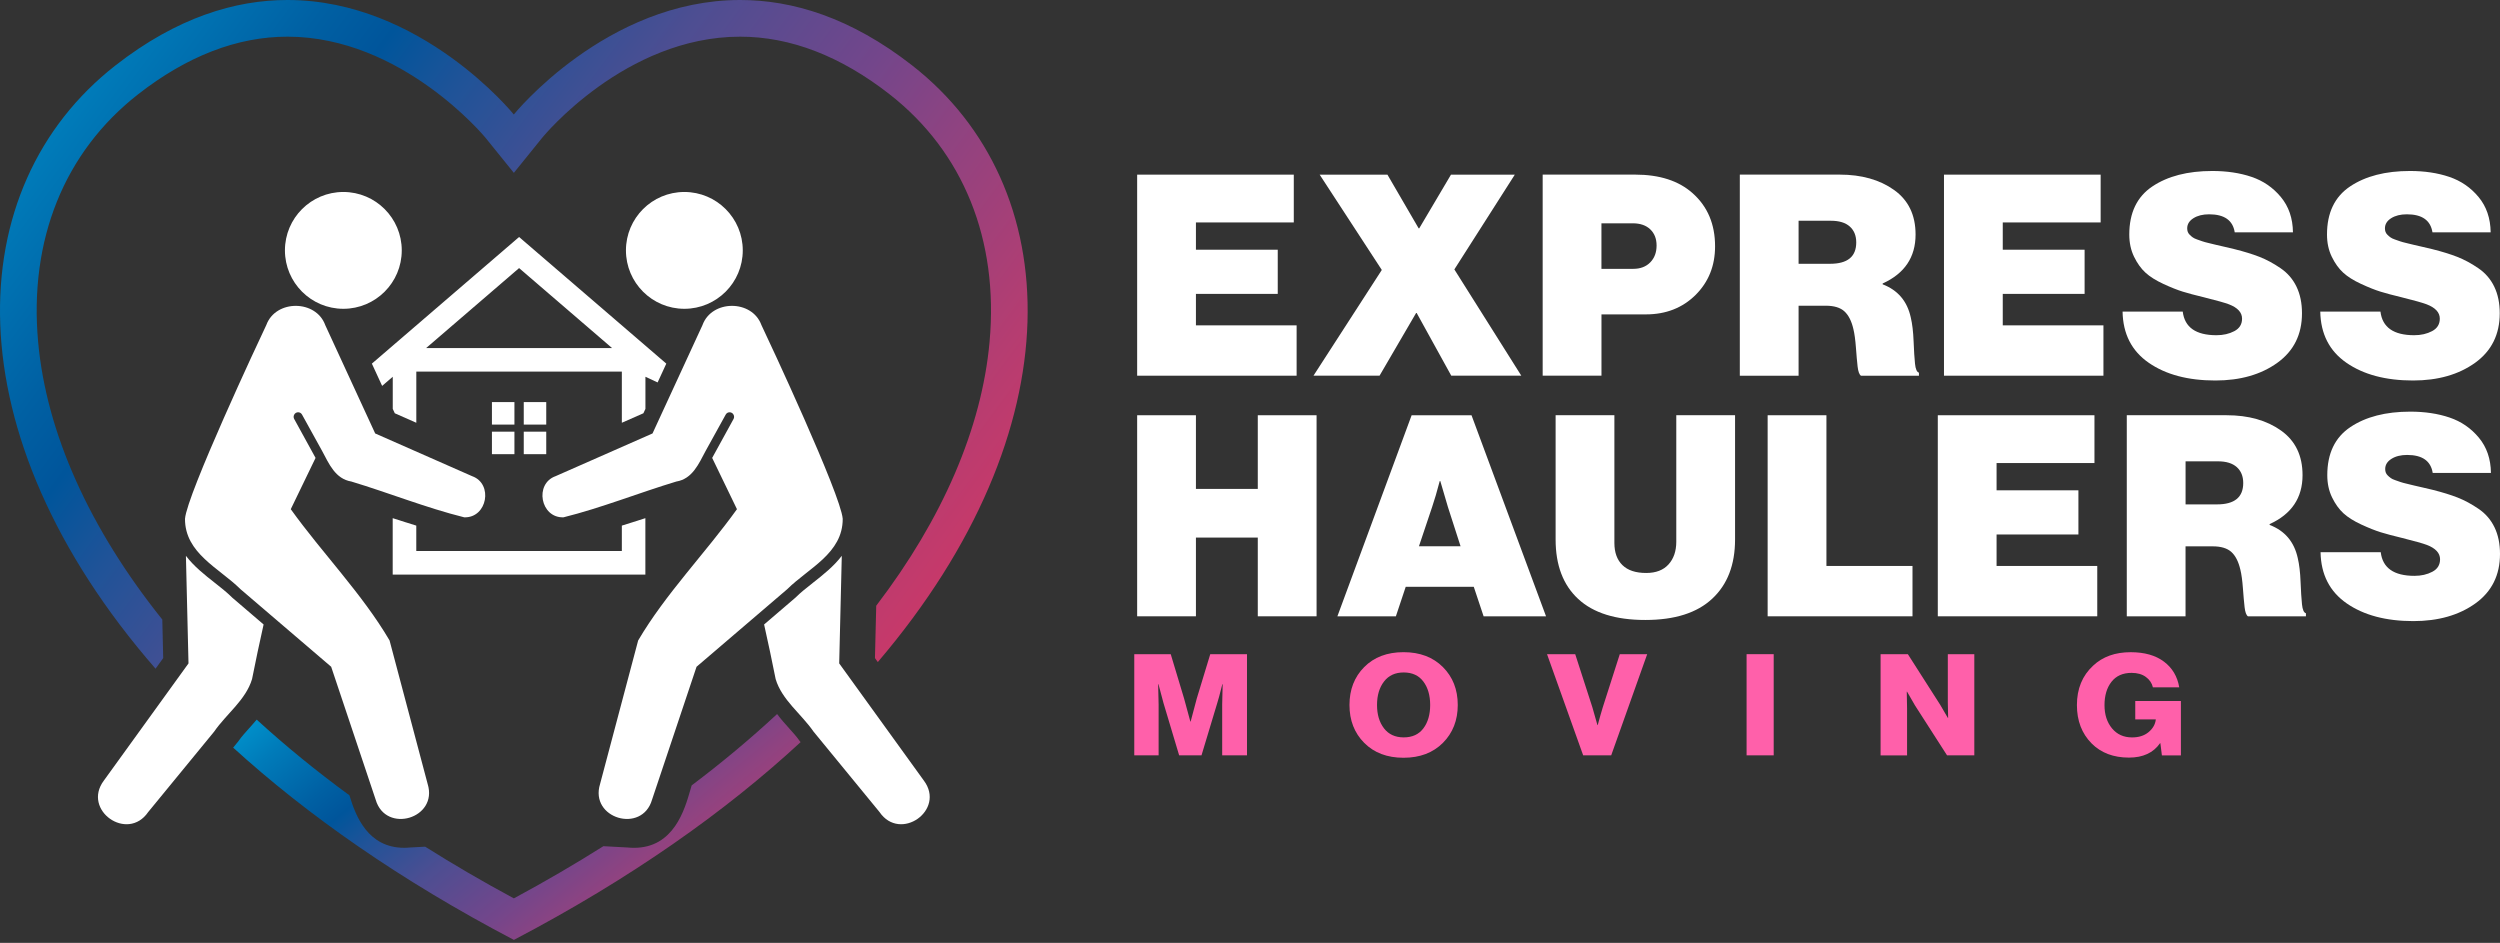
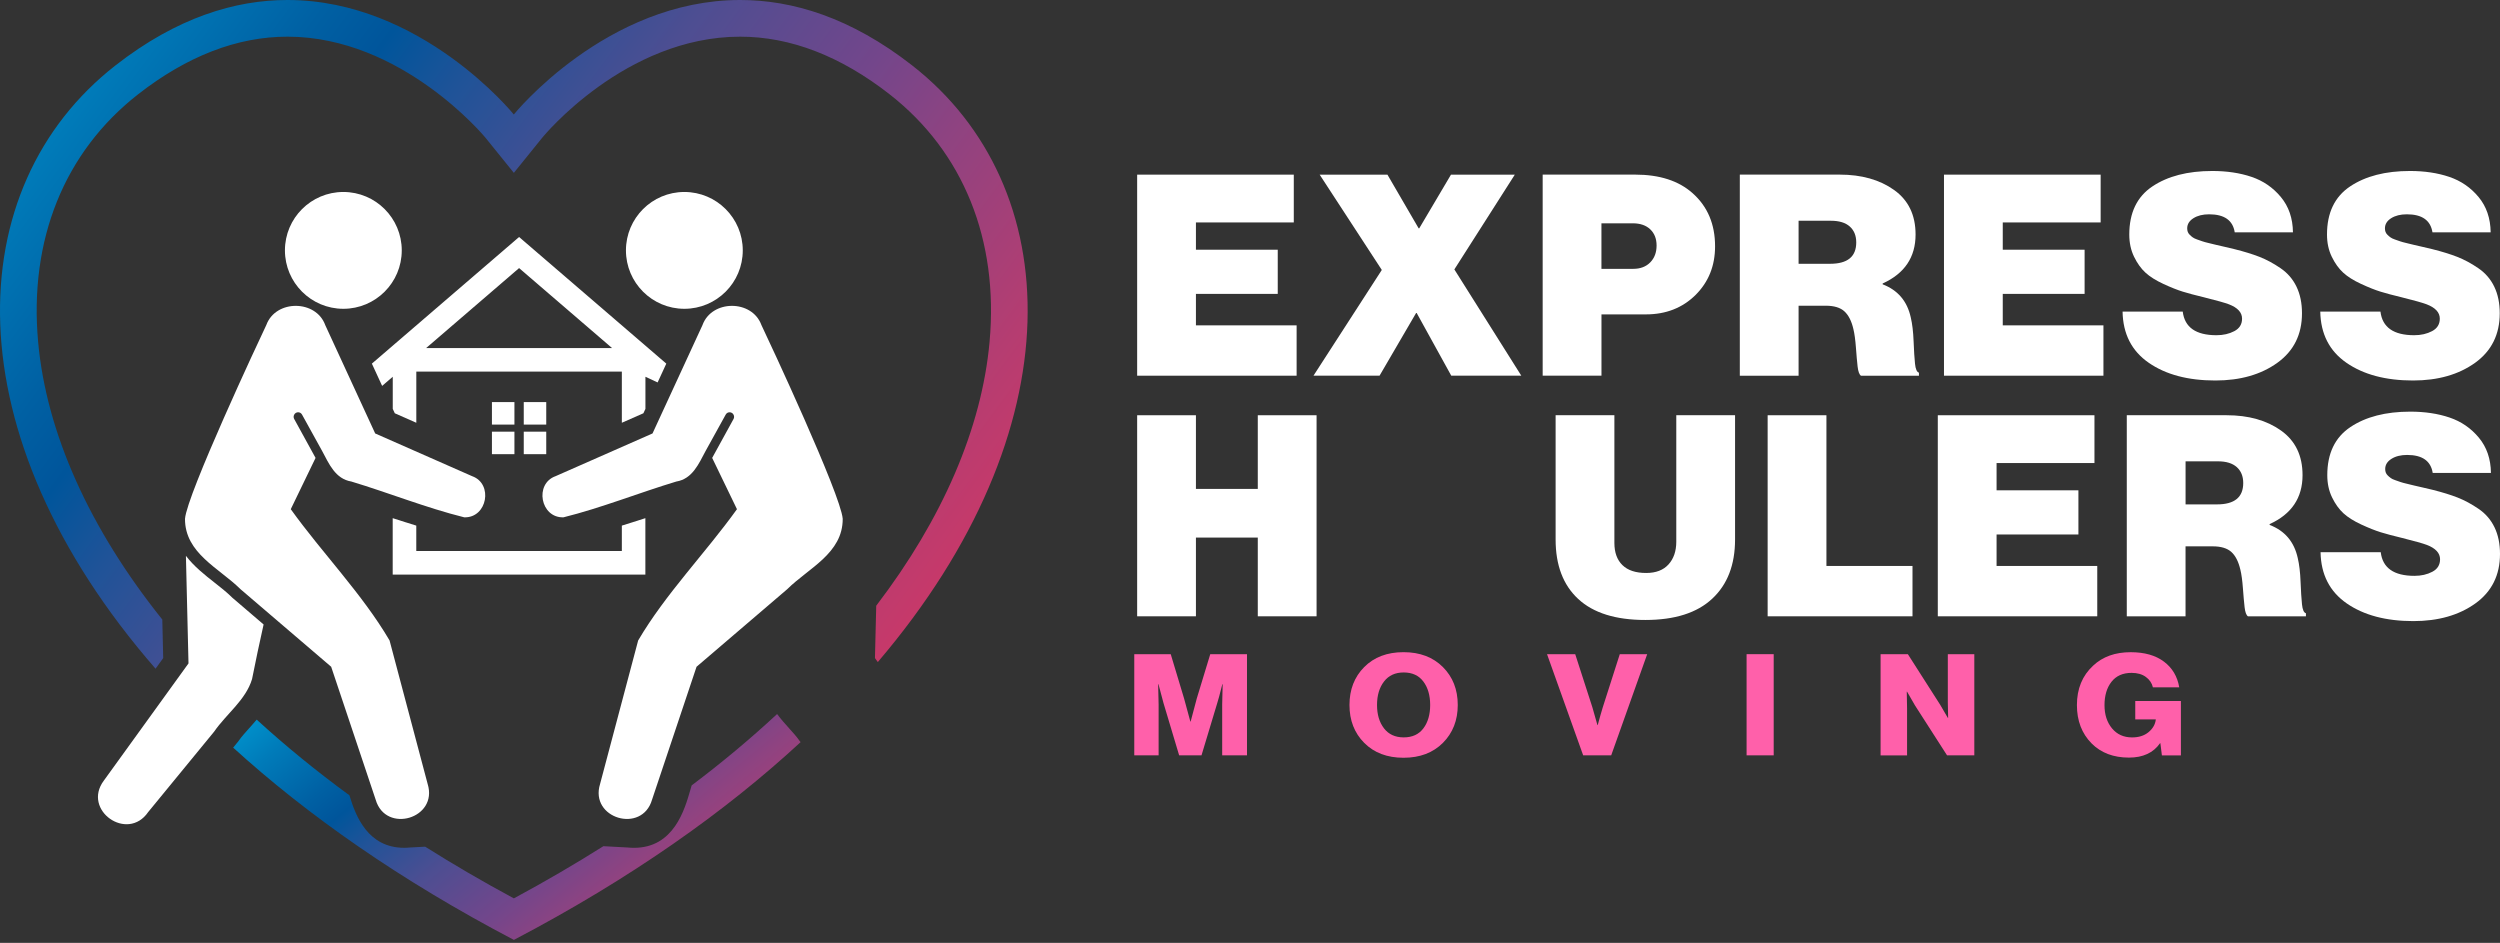
<svg xmlns="http://www.w3.org/2000/svg" fill="none" viewBox="0 0 175 66" height="66" width="175">
  <rect x="0" y="0" width="175" height="66" fill="#333333" stroke="none" />
  <path fill="white" d="M79.601 26.299V12.225H90.565V15.571H83.715V17.48H89.442V20.572H83.715V22.775H90.763V26.299H79.601Z" />
  <path fill="white" d="M91.943 26.299L96.726 18.897L92.376 12.225H97.12L99.305 15.983H99.346L101.569 12.225H106.037L101.805 18.859L106.492 26.299H101.589L99.168 21.91H99.127L96.568 26.299H91.943Z" />
  <path fill="white" d="M107.987 26.299V12.223H114.464C116.17 12.223 117.509 12.655 118.481 13.522C119.531 14.454 120.055 15.694 120.055 17.242C120.055 18.606 119.6 19.741 118.688 20.648C117.776 21.552 116.617 22.007 115.213 22.007H112.103V26.299H107.987ZM112.101 15.629V18.819H114.326C114.826 18.819 115.222 18.668 115.518 18.366C115.814 18.065 115.961 17.671 115.961 17.186C115.961 16.713 115.814 16.336 115.518 16.054C115.224 15.773 114.813 15.631 114.288 15.631H112.101V15.629Z" />
  <path fill="white" d="M121.787 26.299V12.223H128.775C130.31 12.223 131.579 12.581 132.584 13.297C133.588 14.012 134.09 15.051 134.09 16.417C134.09 18.005 133.321 19.148 131.786 19.843V19.903C132.849 20.31 133.507 21.084 133.755 22.226C133.861 22.673 133.926 23.227 133.952 23.89C133.977 24.553 134.012 25.075 134.05 25.456C134.088 25.836 134.18 26.047 134.326 26.086V26.303H130.27C130.152 26.224 130.073 26.01 130.033 25.663C129.993 25.316 129.955 24.873 129.915 24.334C129.875 23.796 129.817 23.362 129.737 23.035C129.607 22.47 129.396 22.058 129.107 21.794C128.818 21.532 128.386 21.4 127.808 21.4H125.901V26.303H121.787V26.299ZM125.901 15.453V18.465H128.106C129.327 18.465 129.937 17.967 129.937 16.968C129.937 16.495 129.786 16.125 129.485 15.856C129.183 15.587 128.744 15.453 128.166 15.453H125.901Z" />
  <path fill="white" d="M136.079 26.299V12.225H147.045V15.571H140.193V17.48H145.922V20.572H140.193V22.775H147.241V26.299H136.079Z" />
  <path fill="white" d="M155.075 26.635C153.159 26.635 151.604 26.221 150.411 25.394C149.217 24.568 148.607 23.373 148.58 21.81H152.792C152.923 22.913 153.711 23.465 155.153 23.465C155.626 23.465 156.042 23.371 156.403 23.18C156.765 22.989 156.944 22.699 156.944 22.305C156.944 21.87 156.636 21.536 156.02 21.3C155.744 21.195 155.159 21.031 154.267 20.808C153.662 20.664 153.17 20.532 152.79 20.414C152.409 20.296 151.956 20.116 151.431 19.872C150.907 19.629 150.489 19.367 150.182 19.084C149.873 18.802 149.608 18.432 149.384 17.972C149.161 17.513 149.05 16.995 149.05 16.417C149.05 14.895 149.588 13.773 150.665 13.051C151.74 12.33 153.139 11.969 154.857 11.969C155.882 11.969 156.799 12.107 157.613 12.383C158.427 12.659 159.11 13.128 159.66 13.791C160.212 14.454 160.494 15.277 160.507 16.261H156.43C156.3 15.422 155.702 15.001 154.639 15.001C154.193 15.001 153.826 15.093 153.537 15.277C153.248 15.46 153.104 15.696 153.104 15.985C153.104 16.078 153.117 16.159 153.144 16.23C153.17 16.303 153.217 16.372 153.282 16.437C153.348 16.503 153.417 16.563 153.49 16.615C153.562 16.668 153.664 16.717 153.795 16.762C153.925 16.808 154.047 16.851 154.16 16.89C154.271 16.93 154.425 16.971 154.623 17.017C154.819 17.062 154.994 17.106 155.144 17.144C155.295 17.182 155.495 17.229 155.746 17.282C155.994 17.335 156.218 17.387 156.414 17.44C157.097 17.611 157.68 17.791 158.167 17.981C158.652 18.172 159.141 18.434 159.633 18.77C160.125 19.104 160.499 19.538 160.755 20.068C161.012 20.601 161.139 21.22 161.139 21.928C161.139 23.413 160.565 24.566 159.417 25.394C158.269 26.221 156.821 26.635 155.075 26.635Z" />
  <path fill="white" d="M168.915 26.635C166.999 26.635 165.444 26.221 164.25 25.394C163.057 24.568 162.447 23.373 162.419 21.81H166.632C166.763 22.913 167.551 23.465 168.995 23.465C169.467 23.465 169.883 23.371 170.245 23.18C170.606 22.989 170.786 22.699 170.786 22.305C170.786 21.87 170.477 21.536 169.86 21.3C169.584 21.195 169.001 21.031 168.107 20.808C167.504 20.664 167.011 20.532 166.63 20.414C166.249 20.296 165.796 20.116 165.271 19.872C164.746 19.629 164.329 19.367 164.022 19.084C163.713 18.802 163.448 18.432 163.224 17.972C163.001 17.513 162.89 16.995 162.89 16.417C162.89 14.895 163.428 13.773 164.505 13.051C165.58 12.33 166.979 11.969 168.697 11.969C169.722 11.969 170.639 12.107 171.453 12.383C172.267 12.659 172.95 13.128 173.5 13.791C174.05 14.454 174.334 15.277 174.346 16.261H170.272C170.139 15.422 169.544 15.001 168.481 15.001C168.034 15.001 167.667 15.093 167.378 15.277C167.09 15.46 166.946 15.696 166.946 15.985C166.946 16.078 166.959 16.159 166.986 16.23C167.011 16.303 167.057 16.372 167.124 16.437C167.19 16.503 167.259 16.563 167.331 16.615C167.404 16.668 167.506 16.717 167.636 16.762C167.767 16.808 167.889 16.851 168.001 16.89C168.112 16.93 168.267 16.971 168.465 17.017C168.661 17.062 168.835 17.106 168.986 17.144C169.137 17.182 169.337 17.229 169.587 17.282C169.836 17.335 170.06 17.387 170.258 17.44C170.941 17.611 171.524 17.791 172.01 17.981C172.495 18.172 172.986 18.434 173.476 18.77C173.969 19.104 174.343 19.538 174.599 20.068C174.855 20.601 174.982 21.22 174.982 21.928C174.982 23.413 174.408 24.566 173.26 25.394C172.107 26.221 170.661 26.635 168.915 26.635Z" />
  <path fill="white" d="M79.601 43.141V29.067H83.715V34.224H88.045V29.067H92.16V43.141H88.045V37.63H83.715V43.141H79.601Z" />
-   <path fill="white" d="M93.617 43.143L98.814 29.067H103.006L108.223 43.143H103.853L103.164 41.076H98.4L97.711 43.143H93.617ZM100.25 35.485L99.326 38.24H102.24L101.353 35.485L100.821 33.674H100.781C100.585 34.42 100.409 35.025 100.25 35.485Z" />
  <path fill="white" d="M115.173 43.398C113.098 43.398 111.534 42.909 110.477 41.93C109.42 40.953 108.893 39.565 108.893 37.766V29.066H113.007V38.003C113.007 38.673 113.194 39.191 113.569 39.557C113.943 39.924 114.497 40.108 115.233 40.108C115.916 40.108 116.437 39.908 116.798 39.507C117.16 39.107 117.34 38.578 117.34 37.921V29.062H121.454V37.763C121.454 39.534 120.922 40.916 119.859 41.906C118.795 42.903 117.233 43.398 115.173 43.398Z" />
  <path fill="white" d="M123.735 43.141V29.067H127.85V39.617H133.875V43.141H123.735Z" />
  <path fill="white" d="M135.646 43.141V29.067H146.612V32.413H139.76V34.322H145.489V37.414H139.76V39.617H146.808V43.141H135.646Z" />
  <path fill="white" d="M148.875 43.141V29.066H155.863C157.398 29.066 158.668 29.423 159.673 30.139C160.677 30.855 161.178 31.894 161.178 33.26C161.178 34.847 160.41 35.99 158.875 36.686V36.745C159.938 37.152 160.595 37.926 160.844 39.069C160.95 39.516 161.015 40.07 161.04 40.733C161.066 41.396 161.1 41.917 161.139 42.298C161.177 42.678 161.269 42.889 161.415 42.929V43.145H157.358C157.24 43.067 157.162 42.852 157.122 42.506C157.082 42.159 157.044 41.715 157.004 41.178C156.964 40.64 156.906 40.206 156.826 39.879C156.695 39.314 156.485 38.902 156.196 38.638C155.907 38.377 155.473 38.244 154.897 38.244H152.988V43.145H148.875V43.141ZM152.99 32.295V35.307H155.195C156.416 35.307 157.026 34.807 157.026 33.81C157.026 33.338 156.875 32.967 156.574 32.697C156.272 32.428 155.833 32.293 155.255 32.293H152.99V32.295Z" />
  <path fill="white" d="M168.935 43.477C167.019 43.477 165.464 43.063 164.27 42.237C163.077 41.41 162.467 40.215 162.439 38.655H166.652C166.783 39.757 167.571 40.309 169.013 40.309C169.486 40.309 169.902 40.215 170.263 40.024C170.625 39.834 170.804 39.543 170.804 39.149C170.804 38.716 170.496 38.38 169.88 38.144C169.604 38.039 169.019 37.875 168.127 37.652C167.524 37.507 167.03 37.376 166.65 37.258C166.269 37.14 165.816 36.96 165.291 36.717C164.766 36.473 164.349 36.212 164.042 35.93C163.733 35.648 163.468 35.278 163.244 34.818C163.021 34.359 162.91 33.841 162.91 33.263C162.91 31.741 163.448 30.619 164.525 29.897C165.6 29.176 166.999 28.815 168.717 28.815C169.74 28.815 170.659 28.953 171.473 29.229C172.287 29.505 172.97 29.974 173.52 30.637C174.072 31.3 174.354 32.123 174.366 33.107H170.29C170.159 32.268 169.562 31.846 168.499 31.846C168.052 31.846 167.685 31.939 167.397 32.123C167.108 32.306 166.964 32.542 166.964 32.831C166.964 32.924 166.977 33.005 167.004 33.076C167.03 33.149 167.077 33.218 167.142 33.283C167.208 33.349 167.277 33.409 167.349 33.461C167.422 33.514 167.524 33.563 167.655 33.608C167.785 33.654 167.907 33.697 168.02 33.736C168.13 33.776 168.285 33.817 168.483 33.863C168.679 33.908 168.853 33.952 169.004 33.99C169.155 34.028 169.355 34.075 169.605 34.128C169.854 34.181 170.078 34.233 170.276 34.286C170.957 34.457 171.542 34.637 172.029 34.827C172.514 35.018 173.002 35.28 173.495 35.616C173.987 35.95 174.361 36.384 174.617 36.914C174.873 37.447 175 38.066 175 38.775C175 40.259 174.426 41.412 173.278 42.239C172.129 43.063 170.681 43.477 168.935 43.477Z" />
  <path fill="url(#paint0_linear_206_102)" d="M55.964 51.851C55.772 51.574 55.51 51.283 55.232 50.974C54.965 50.678 54.673 50.351 54.397 49.982C52.549 51.699 50.555 53.366 48.415 54.979C48.389 55.07 48.362 55.161 48.335 55.255C47.926 56.685 47.167 59.348 44.377 59.348C44.241 59.348 44.101 59.341 43.959 59.326C43.385 59.295 42.811 59.264 42.237 59.233C40.244 60.49 38.155 61.709 35.97 62.886C33.805 61.72 31.736 60.512 29.761 59.268C29.413 59.286 29.064 59.306 28.715 59.324C28.573 59.339 28.434 59.346 28.297 59.346C25.762 59.346 24.902 57.148 24.461 55.673C22.13 53.968 19.965 52.198 17.969 50.373C17.791 50.587 17.611 50.785 17.444 50.972C17.168 51.281 16.904 51.572 16.712 51.85L16.674 51.904L16.632 51.955C16.528 52.082 16.425 52.207 16.321 52.334C21.515 57.061 28.025 61.628 35.972 65.793C44.133 61.515 50.782 56.814 56.042 51.949L56.004 51.904L55.964 51.851Z" />
  <path fill="url(#paint1_linear_206_102)" d="M11.361 43.367C6.247 36.983 3.243 30.27 2.669 23.932C2.022 16.788 4.505 10.636 9.659 6.607C13.09 3.925 16.612 2.565 20.125 2.567C28.114 2.567 33.919 9.562 33.972 9.627L35.97 12.1L37.967 9.627C38.023 9.556 43.761 2.567 51.814 2.567C55.327 2.567 58.849 3.925 62.28 6.607C67.434 10.636 69.917 16.788 69.27 23.93C68.725 29.95 65.99 36.308 61.336 42.4C61.307 43.623 61.278 44.843 61.247 46.066C61.314 46.158 61.381 46.251 61.446 46.344C75.343 30.045 74.687 13.046 63.859 4.585C59.545 1.213 55.458 0 51.812 0C42.439 0 35.967 8.014 35.967 8.014C35.967 8.014 29.495 0 20.123 0C16.476 0 12.391 1.213 8.076 4.585C-2.853 13.126 -3.418 30.37 10.888 46.809C11.066 46.562 11.246 46.315 11.424 46.068C11.402 45.167 11.383 44.268 11.361 43.367Z" />
  <path fill="white" d="M44.246 36.569L44.217 36.577C43.99 36.642 43.761 36.715 43.529 36.793V38.571H29.14V36.793C28.908 36.715 28.679 36.642 28.452 36.577L28.423 36.569L28.394 36.56C28.07 36.457 27.771 36.36 27.489 36.271V40.22H45.176V36.271C44.895 36.36 44.595 36.455 44.272 36.56L44.246 36.569Z" />
  <path fill="white" d="M46.034 26.771C46.236 26.332 46.439 25.894 46.641 25.454L36.336 16.59L26.031 25.454C26.249 25.928 26.468 26.401 26.686 26.875C26.708 26.92 26.728 26.967 26.75 27.013L27.493 26.373V28.622C27.54 28.724 27.587 28.828 27.635 28.929C28.138 29.151 28.639 29.372 29.142 29.594V26.014H43.529V29.594C44.032 29.372 44.535 29.151 45.038 28.929C45.086 28.828 45.133 28.724 45.18 28.622V26.373M36.336 18.766L42.844 24.364H29.829L36.336 18.766Z" />
  <path fill="white" d="M36.01 28.146H34.435V29.721H36.01V28.146Z" />
  <path fill="white" d="M38.237 28.146H36.663V29.721H38.237V28.146Z" />
  <path fill="white" d="M36.01 30.217H34.435V31.792H36.01V30.217Z" />
  <path fill="white" d="M38.237 30.217H36.663V31.792H38.237V30.217Z" />
  <path fill="white" d="M24.034 21.616C26.292 21.616 28.123 19.785 28.123 17.527C28.123 15.269 26.292 13.438 24.034 13.438C21.776 13.438 19.945 15.269 19.945 17.527C19.947 19.785 21.776 21.616 24.034 21.616Z" />
  <path fill="white" d="M33.046 33.331C30.786 32.333 28.525 31.34 26.263 30.342C25.097 27.816 23.934 25.289 22.77 22.764C22.127 20.968 19.301 20.955 18.643 22.75C18.118 23.847 13.086 34.606 12.95 36.315C12.941 38.735 15.344 39.764 16.832 41.241C18.948 43.054 21.066 44.862 23.182 46.674C24.225 49.777 25.259 52.881 26.299 55.984C27.001 58.382 30.684 57.295 29.936 54.879C29.05 51.53 28.16 48.182 27.27 44.833C25.346 41.557 22.578 38.742 20.354 35.643C20.452 35.452 20.541 35.265 20.625 35.082L22.089 32.054L20.592 29.327C20.545 29.24 20.541 29.133 20.585 29.044L20.588 29.036C20.698 28.808 21.019 28.798 21.141 29.02C21.609 29.868 22.078 30.717 22.547 31.565C23.03 32.464 23.466 33.521 24.598 33.708C27.239 34.506 29.829 35.548 32.497 36.213C34.11 36.264 34.544 33.861 33.046 33.331Z" />
  <path fill="white" d="M16.273 41.85L16.251 41.828C15.895 41.474 15.472 41.14 15.023 40.787C14.324 40.237 13.575 39.646 13.014 38.907C13.076 41.417 13.132 43.928 13.195 46.438C11.223 49.176 9.241 51.908 7.268 54.643C5.724 56.707 8.925 58.967 10.373 56.843C11.911 54.968 13.452 53.092 14.99 51.214C15.84 49.979 17.208 48.999 17.644 47.534C17.893 46.258 18.171 44.985 18.452 43.714C17.733 43.098 17.016 42.484 16.296 41.868L16.273 41.85Z" />
  <path fill="white" d="M47.905 21.616C45.647 21.616 43.816 19.785 43.816 17.527C43.816 15.269 45.647 13.438 47.905 13.438C50.163 13.438 51.994 15.269 51.994 17.527C51.994 19.785 50.163 21.616 47.905 21.616Z" />
  <path fill="white" d="M38.893 33.331C41.153 32.333 43.414 31.34 45.676 30.342C46.842 27.816 48.004 25.289 49.171 22.764C49.814 20.968 52.64 20.955 53.298 22.75C53.823 23.847 58.854 34.606 58.99 36.315C59 38.735 56.596 39.764 55.109 41.241C52.992 43.054 50.874 44.862 48.758 46.674C47.716 49.777 46.682 52.881 45.641 55.984C44.94 58.382 41.254 57.295 42.005 54.879C42.893 51.53 43.781 48.182 44.671 44.833C46.595 41.557 49.363 38.742 51.587 35.643C51.489 35.452 51.399 35.265 51.316 35.082L49.852 32.054L51.349 29.327C51.396 29.24 51.399 29.133 51.356 29.044L51.352 29.036C51.243 28.808 50.922 28.798 50.8 29.02C50.331 29.868 49.863 30.717 49.394 31.565C48.911 32.464 48.475 33.521 47.341 33.708C44.7 34.506 42.11 35.548 39.442 36.213C37.828 36.264 37.394 33.861 38.893 33.331Z" />
-   <path fill="white" d="M55.667 41.85L55.688 41.828C56.044 41.474 56.468 41.14 56.916 40.787C57.616 40.237 58.364 39.646 58.925 38.907C58.864 41.417 58.807 43.928 58.744 46.438C60.716 49.176 62.698 51.908 64.671 54.643C66.213 56.707 63.014 58.967 61.566 56.843C60.028 54.968 58.488 53.092 56.949 51.214C56.099 49.979 54.731 48.999 54.295 47.534C54.046 46.258 53.768 44.985 53.487 43.714C54.206 43.098 54.924 42.484 55.643 41.868L55.667 41.85Z" />
  <path fill="#FF60AA" d="M79.399 52.874V45.792H81.951L82.885 48.892L83.324 50.507H83.346C83.546 49.728 83.689 49.19 83.775 48.892L84.718 45.792H87.29V52.874H85.553V49.308L85.586 47.892H85.564C85.386 48.598 85.268 49.038 85.21 49.208L84.105 52.874H82.54L81.446 49.219L81.092 47.892H81.07C81.092 48.651 81.103 49.127 81.103 49.317V52.874H79.399Z" />
  <path fill="#FF60AA" d="M101.002 52.002C100.308 52.696 99.391 53.043 98.247 53.043C97.102 53.043 96.187 52.696 95.496 52.002C94.806 51.308 94.463 50.424 94.463 49.348C94.463 48.273 94.808 47.386 95.496 46.693C96.185 45.999 97.102 45.652 98.247 45.652C99.389 45.652 100.308 45.999 101.002 46.693C101.696 47.386 102.043 48.271 102.043 49.348C102.043 50.425 101.694 51.31 101.002 52.002ZM98.257 51.617C98.859 51.617 99.317 51.408 99.634 50.989C99.952 50.569 100.112 50.022 100.112 49.35C100.112 48.676 99.952 48.128 99.634 47.706C99.317 47.283 98.857 47.072 98.257 47.072C97.663 47.072 97.206 47.283 96.881 47.706C96.555 48.129 96.392 48.676 96.392 49.35C96.392 50.017 96.554 50.562 96.881 50.985C97.204 51.404 97.663 51.617 98.257 51.617Z" />
  <path fill="#FF60AA" d="M110.822 52.874L108.292 45.792H110.265L111.465 49.506L111.82 50.754H111.841C111.97 50.273 112.088 49.857 112.196 49.506L113.385 45.792H115.304L112.784 52.874H110.822Z" />
  <path fill="#FF60AA" d="M122.261 52.874V45.792H124.159V52.874H122.261Z" />
  <path fill="#FF60AA" d="M131.641 52.874V45.792H133.55L135.822 49.348L136.347 50.249H136.369C136.354 49.681 136.347 49.316 136.347 49.15V45.792H138.202V52.874H136.293L134.042 49.368L133.495 48.418H133.473C133.488 49.027 133.495 49.412 133.495 49.577V52.876H131.641V52.874Z" />
  <path fill="#FF60AA" d="M149.03 53.032C147.944 53.032 147.072 52.702 146.414 52.042C145.728 51.348 145.384 50.455 145.384 49.357C145.384 48.215 145.762 47.294 146.521 46.594C147.186 45.968 148.062 45.654 149.148 45.654C150.113 45.654 150.888 45.873 151.475 46.313C152.062 46.753 152.418 47.352 152.547 48.111H150.703C150.632 47.813 150.465 47.572 150.205 47.383C149.944 47.194 149.613 47.101 149.213 47.101C148.599 47.101 148.129 47.31 147.804 47.726C147.479 48.142 147.315 48.687 147.315 49.361C147.315 50.022 147.49 50.563 147.84 50.985C148.191 51.408 148.658 51.619 149.244 51.619C149.717 51.619 150.1 51.497 150.396 51.252C150.692 51.007 150.863 50.716 150.905 50.38V50.36H149.468V49.072H152.663V52.876H151.333L151.226 52.024H151.204C150.734 52.696 150.009 53.032 149.03 53.032Z" />
  <defs>
    <linearGradient gradientUnits="userSpaceOnUse" y2="82.153" x2="42.132" y1="48.446" x1="14.36" id="paint0_linear_206_102">
      <stop stop-color="#00ABE2" offset="4.79501e-08" />
      <stop stop-color="#00ABE1" offset="0.002" />
      <stop stop-color="#007BB9" offset="0.143" />
      <stop stop-color="#0060A3" offset="0.242" />
      <stop stop-color="#00559B" offset="0.29" />
      <stop stop-color="#1F5398" offset="0.348" />
      <stop stop-color="#4D4E92" offset="0.453" />
      <stop stop-color="#73468B" offset="0.573" />
      <stop stop-color="#8E4381" offset="0.645" />
      <stop stop-color="#B53D71" offset="0.765" />
      <stop stop-color="#D23665" offset="0.869" />
      <stop stop-color="#E4315E" offset="0.951" />
      <stop stop-color="#ED2E5B" offset="1" />
    </linearGradient>
    <linearGradient gradientUnits="userSpaceOnUse" y2="54.985" x2="76.634" y1="-4.549" x1="-3.552" id="paint1_linear_206_102">
      <stop stop-color="#00ABE2" offset="4.79501e-08" />
      <stop stop-color="#00ABE1" offset="0.002" />
      <stop stop-color="#007BB9" offset="0.143" />
      <stop stop-color="#0060A3" offset="0.242" />
      <stop stop-color="#00559B" offset="0.29" />
      <stop stop-color="#1F5398" offset="0.348" />
      <stop stop-color="#4D4E92" offset="0.453" />
      <stop stop-color="#73468B" offset="0.573" />
      <stop stop-color="#8E4381" offset="0.645" />
      <stop stop-color="#B53D71" offset="0.765" />
      <stop stop-color="#D23665" offset="0.869" />
      <stop stop-color="#E4315E" offset="0.951" />
      <stop stop-color="#ED2E5B" offset="1" />
    </linearGradient>
  </defs>
</svg>